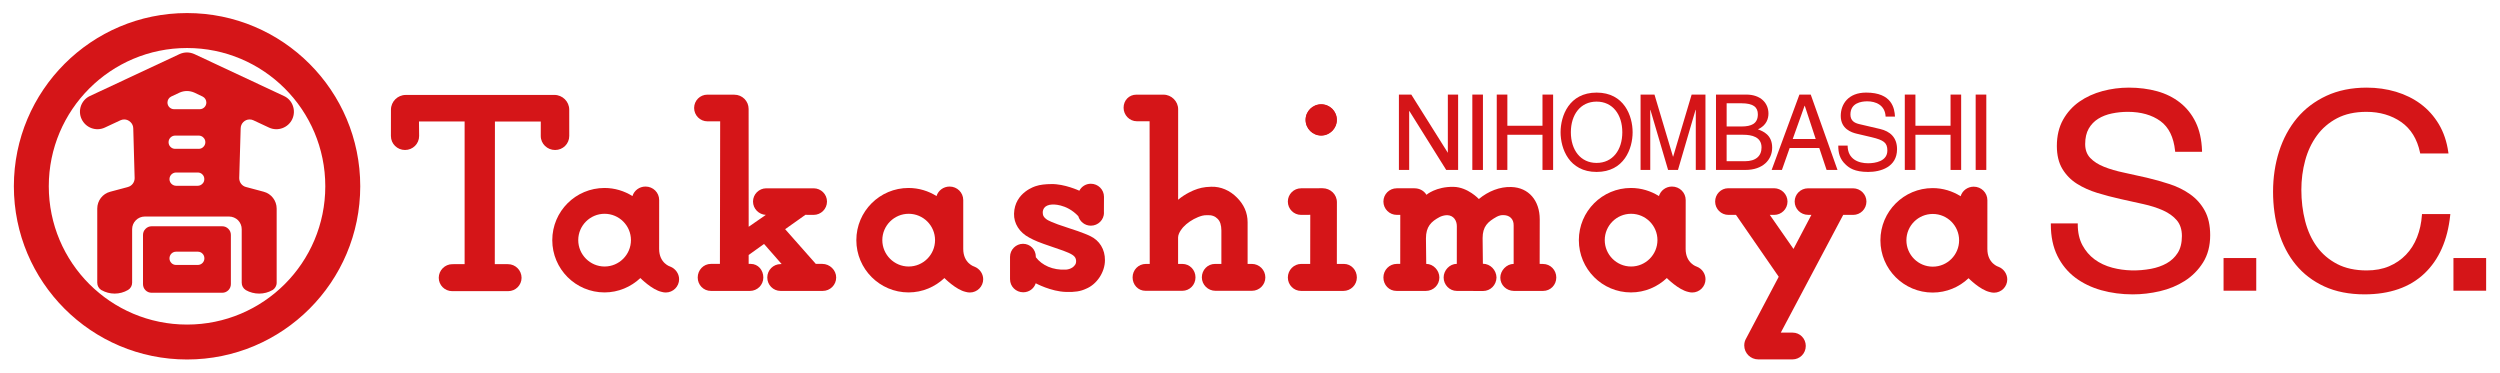
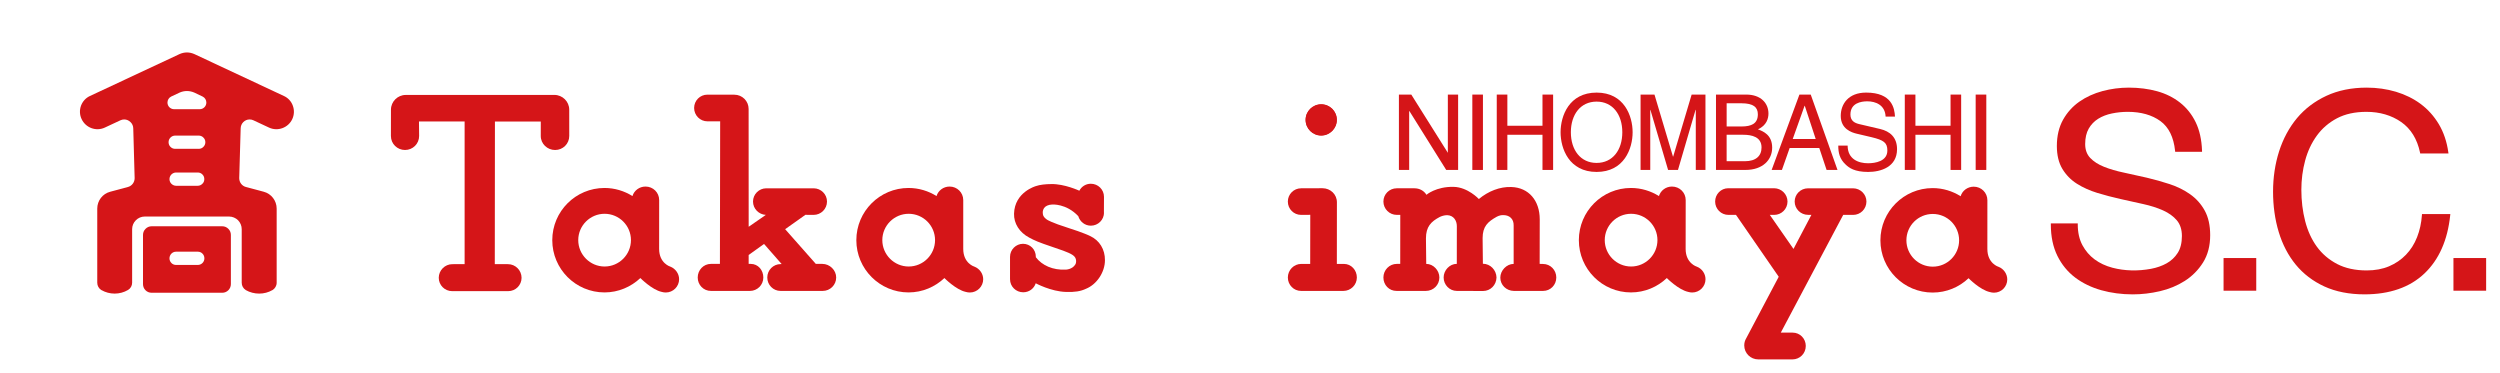
<svg xmlns="http://www.w3.org/2000/svg" version="1.1" x="0px" y="0px" width="255px" height="38px" viewBox="-1.414 -1.332 255 38" enable-background="new -1.414 -1.332 255 38" xml:space="preserve">
  <defs>
</defs>
  <polygon fill="#D51518" points="146.266,8.315 147.314,8.315 147.314,16.002 146.1,16.002 142.345,9.996 142.322,9.996   142.322,16.002 141.275,16.002 141.275,8.315 142.538,8.315 146.242,14.215 146.266,14.262 " />
  <rect x="148.764" y="8.315" fill="#D51518" width="1.082" height="7.688" />
  <polygon fill="#D51518" points="155.92,8.315 157.004,8.315 157.004,16.002 155.92,16.002 155.92,12.414 152.337,12.414   152.337,16.002 151.255,16.002 151.255,8.315 152.337,8.315 152.337,11.495 155.92,11.495 " />
  <polygon fill="#D51518" points="197.542,8.315 198.624,8.315 198.624,16.002 197.542,16.002 197.542,12.414 193.959,12.414   193.959,16.002 192.875,16.002 192.875,8.315 193.959,8.315 193.959,11.495 197.542,11.495 " />
  <path fill="#D51518" d="M161.439,8.113c-2.813,0-3.674,2.387-3.674,4.046c0,1.659,0.861,4.046,3.674,4.046  c2.814,0,3.674-2.388,3.674-4.046C165.113,10.5,164.254,8.113,161.439,8.113 M161.439,15.286c-1.637,0-2.625-1.319-2.625-3.127  c0-1.811,0.988-3.127,2.625-3.127c1.639,0,2.623,1.317,2.623,3.127C164.063,13.967,163.078,15.286,161.439,15.286" />
  <path fill="#D51518" d="M171.556,16.002v-4.54c0-0.224,0.001-0.866,0.001-1.585h-0.025l-1.793,6.125h-1.008l-1.801-6.121h-0.022  c0,0.708,0.004,1.357,0.004,1.581v4.54h-0.988V8.315h1.419l1.886,6.327h0.021l1.884-6.327h1.409v7.687H171.556z" />
  <path fill="#D51518" d="M173.617,8.315h3.088c1.494,0,2.264,0.888,2.264,1.936c0,0.503-0.189,1.211-1.072,1.608  c0.524,0.202,1.451,0.555,1.451,1.871c0,1.234-0.949,2.271-2.723,2.271h-3.008V8.315z M174.703,11.569h1.509  c1.038,0,1.675-0.299,1.675-1.243c0-0.717-0.458-1.123-1.662-1.123h-1.521V11.569z M174.703,15.112h1.867  c1.125,0,1.693-0.545,1.693-1.402c0-1.081-0.99-1.296-1.875-1.296h-1.686V15.112z" />
  <path fill="#D51518" d="M181.131,13.764l-0.789,2.238h-1.048l2.833-7.687h1.154l2.73,7.687h-1.113l-0.746-2.238H181.131z   M183.787,12.843l-1.113-3.384h-0.022l-1.206,3.384H183.787z" />
  <path fill="#D51518" d="M189.134,16.206c-1.397,0-1.942-0.428-2.277-0.739c-0.64-0.589-0.767-1.231-0.767-1.946h0.955  c0,1.389,1.111,1.799,2.078,1.799c0.734,0,1.974-0.194,1.974-1.299c0-0.801-0.366-1.059-1.606-1.358l-1.543-0.363  c-0.494-0.12-1.605-0.473-1.605-1.809c0-1.2,0.767-2.379,2.592-2.379c2.636,0,2.896,1.607,2.94,2.452h-0.956  c-0.053-1.188-1.018-1.562-1.869-1.562c-0.641,0-1.72,0.181-1.72,1.348c0,0.655,0.451,0.869,0.892,0.975l2.15,0.503  c0.979,0.235,1.713,0.836,1.713,2.056C192.084,15.704,190.426,16.206,189.134,16.206" />
  <rect x="200.104" y="8.315" fill="#D51518" width="1.085" height="7.688" />
  <path fill="#D51518" d="M44.708,28.365h5.712c0.759,0,1.366-0.613,1.366-1.362c0-0.758-0.621-1.39-1.379-1.39l-1.352-0.006  l0.014-14.543h4.677l-0.002,1.478c0,0.797,0.666,1.426,1.463,1.426s1.443-0.631,1.443-1.43l-0.002-2.683  c0-0.827-0.682-1.506-1.519-1.506L39.968,8.353c-0.825,0-1.505,0.678-1.505,1.503l-0.004,2.687c0,0.797,0.65,1.424,1.438,1.424  c0.797,0,1.44-0.632,1.44-1.431l-0.015-1.479h4.655v14.551l-1.254,0.006c-0.759,0-1.384,0.632-1.384,1.39  C43.34,27.752,43.948,28.365,44.708,28.365" />
  <path fill="#D51518" d="M133.349,9.323c-0.88,0-1.593,0.703-1.593,1.583c0,0.882,0.713,1.594,1.593,1.594  c0.87,0,1.583-0.712,1.583-1.594C134.932,10.025,134.219,9.323,133.349,9.323" />
  <path fill="#D51518" d="M18.766,25.692c0.174,0,0.352-0.073,0.473-0.198c0.127-0.126,0.195-0.294,0.195-0.473  c0-0.186-0.068-0.359-0.195-0.483c-0.121-0.131-0.299-0.198-0.473-0.198h-2.223c-0.37,0-0.67,0.301-0.67,0.682  c0,0.179,0.072,0.347,0.195,0.473c0.122,0.125,0.292,0.198,0.475,0.198H18.766 M13.172,22.629c0-0.231,0.09-0.454,0.256-0.616  c0.165-0.172,0.387-0.265,0.619-0.265h7.211c0.234,0,0.457,0.093,0.623,0.265c0.166,0.162,0.254,0.385,0.254,0.616v5.02  c0,0.48-0.389,0.88-0.877,0.88h-7.211c-0.232,0-0.454-0.089-0.619-0.255c-0.166-0.164-0.256-0.388-0.256-0.625V22.629z" />
  <path fill="#D51518" d="M11.641,28.247L11.641,28.247c-0.408,0.241-0.885,0.368-1.359,0.368c-0.471,0-0.932-0.12-1.341-0.354  l-0.007-0.005H8.926h-0.01l0.011,0.005c-0.262-0.163-0.421-0.449-0.421-0.756v-7.559c0-0.809,0.54-1.518,1.324-1.721l1.797-0.482  c0.406-0.104,0.693-0.475,0.693-0.903l-0.141-5.065c0-0.248-0.1-0.481-0.273-0.646c-0.179-0.178-0.404-0.278-0.651-0.278  c-0.136,0-0.257,0.03-0.384,0.086l-1.598,0.746c-0.889,0.412-1.943,0.022-2.361-0.866c-0.205-0.428-0.223-0.915-0.066-1.36  C7.01,9.01,7.34,8.649,7.766,8.457l9.131-4.271c0.233-0.106,0.496-0.168,0.76-0.168c0.266,0,0.514,0.062,0.758,0.168l9.125,4.271  c0.429,0.192,0.762,0.553,0.918,1.001c0.162,0.445,0.139,0.933-0.059,1.36c-0.417,0.889-1.479,1.278-2.369,0.866l-1.596-0.746  c-0.12-0.056-0.244-0.086-0.385-0.086c-0.504,0-0.915,0.414-0.915,0.924l-0.147,5.065c0,0.428,0.284,0.799,0.691,0.903l1.808,0.482  c0.773,0.203,1.32,0.912,1.32,1.721v7.559c0,0.307-0.164,0.593-0.431,0.756l0.016-0.005h-0.012h-0.004l-0.01,0.005  c-0.402,0.233-0.866,0.354-1.344,0.354c-0.469,0-0.953-0.12-1.365-0.358c-0.26-0.166-0.415-0.442-0.415-0.751v-5.461  c0-0.346-0.134-0.662-0.376-0.916c-0.244-0.234-0.567-0.374-0.912-0.374h-8.602c-0.705,0-1.287,0.582-1.287,1.29v5.461  C12.064,27.813,11.906,28.091,11.641,28.247 M18.397,8.108c-0.233-0.099-0.485-0.156-0.741-0.156c-0.25,0-0.484,0.051-0.717,0.146  l-0.891,0.417c-0.235,0.115-0.381,0.355-0.381,0.611c0,0.181,0.068,0.35,0.193,0.479c0.135,0.128,0.295,0.202,0.482,0.202h2.617  c0.184,0,0.357-0.074,0.48-0.202c0.127-0.129,0.195-0.298,0.195-0.479c0-0.256-0.145-0.496-0.383-0.611L18.397,8.108 M18.852,13.85  c0.182,0,0.355-0.067,0.477-0.199c0.135-0.131,0.203-0.3,0.203-0.479c0-0.185-0.068-0.35-0.203-0.476  c-0.121-0.129-0.295-0.198-0.477-0.198h-2.398c-0.373,0-0.674,0.305-0.674,0.673c0,0.179,0.064,0.349,0.196,0.479  c0.128,0.132,0.295,0.199,0.478,0.199H18.852 M18.754,17.617c0.18,0,0.35-0.073,0.473-0.202c0.136-0.122,0.199-0.295,0.199-0.476  c0-0.184-0.063-0.351-0.199-0.481c-0.123-0.129-0.293-0.195-0.473-0.195h-2.198c-0.374,0-0.683,0.3-0.683,0.677  c0,0.181,0.072,0.354,0.199,0.476c0.13,0.128,0.303,0.202,0.483,0.202H18.754z" />
-   <path fill="#D51518" d="M17.666,0C7.91,0,0,7.916,0,17.666c0,9.76,7.91,17.67,17.666,17.67c9.753,0,17.665-7.91,17.665-17.67  C35.331,7.916,27.419,0,17.666,0 M17.666,31.774c-7.787,0-14.104-6.313-14.104-14.108c0-7.787,6.316-14.101,14.104-14.101  c7.794,0,14.1,6.313,14.1,14.101C31.766,25.461,25.46,31.774,17.666,31.774" />
  <path fill="#D51518" d="M78.207,28.342h4.296c0.757,0,1.374-0.612,1.374-1.368s-0.656-1.389-1.412-1.389h-0.666l-3.127-3.54  l2.063-1.465h0.012l0.832,0.006c0.746,0,1.361-0.608,1.361-1.36c0-0.745-0.615-1.351-1.361-1.351h-4.83  c-0.748,0-1.355,0.606-1.355,1.351c0,0.733,0.592,1.325,1.307,1.36l-1.75,1.213L74.945,9.778c0-0.802-0.649-1.451-1.457-1.451  l-2.746-0.005c-0.752,0-1.355,0.608-1.355,1.359c0,0.75,0.604,1.364,1.361,1.364h1.295l-0.025,14.54h-0.915  c-0.763,0-1.35,0.633-1.35,1.389s0.587,1.368,1.35,1.368h3.979c0.752,0,1.364-0.612,1.364-1.368s-0.533-1.389-1.287-1.389h-0.21  v-0.91l1.569-1.124l1.8,2.054h-0.102c-0.756,0-1.367,0.613-1.367,1.369S77.449,28.342,78.207,28.342" />
  <path fill="#D51518" d="M155.972,25.592c0.763,0,1.356,0.625,1.356,1.382c0,0.758-0.592,1.368-1.348,1.368h-2.981  c-0.771-0.012-1.38-0.604-1.38-1.356c0-0.725,0.639-1.399,1.36-1.399v-3.917c0.016-0.669-0.413-1.04-1.001-1.06  c-0.235-0.023-0.49,0.044-0.717,0.161c-0.924,0.515-1.448,0.996-1.448,2.188l0.028,2.611c0.763,0,1.371,0.646,1.389,1.403  c-0.018,0.769-0.613,1.377-1.373,1.377l-2.68-0.009c-0.734,0-1.34-0.621-1.34-1.368c0-0.733,0.611-1.393,1.343-1.393l0.004-3.845  c0-0.537-0.303-1.098-0.987-1.121c-0.305,0-0.621,0.113-0.763,0.188c-0.884,0.466-1.401,0.991-1.401,2.184l0.029,2.599  c0.73,0,1.34,0.668,1.34,1.388c0,0.755-0.605,1.368-1.377,1.368h-2.984c-0.768,0.009-1.348-0.61-1.348-1.368  c0-0.757,0.604-1.388,1.363-1.388h0.353l0.005-5h-0.357c-0.75,0-1.363-0.609-1.363-1.36c0-0.744,0.604-1.351,1.355-1.351h1.817  c0.505,0,0.967,0.245,1.217,0.663c0,0,0.97-0.848,2.771-0.81c1.455,0.031,2.575,1.241,2.575,1.241  c0.954-0.794,2.147-1.272,3.315-1.225c1.762,0.054,2.895,1.375,2.895,3.3l-0.008,4.541L155.972,25.592z" />
  <path fill="#D51518" d="M133.351,9.299c-0.873,0-1.591,0.707-1.591,1.585c0,0.875,0.718,1.59,1.591,1.59  c0.874,0,1.595-0.714,1.595-1.59C134.945,10.005,134.225,9.299,133.351,9.299" />
  <path fill="#D51518" d="M135.666,25.587h-0.721l0.006-6.287c0-0.807-0.658-1.433-1.474-1.433l-2.181,0.007  c-0.746,0-1.35,0.608-1.35,1.353c0,0.758,0.604,1.359,1.35,1.359l0.938-0.006l-0.008,5.007h-0.914c-0.755,0-1.365,0.63-1.365,1.387  c0,0.755,0.599,1.368,1.35,1.368h4.313c0.756,0,1.376-0.613,1.376-1.368C136.986,26.217,136.412,25.587,135.666,25.587" />
  <path fill="#D51518" d="M111.195,20.351c0,0.739-0.602,1.336-1.341,1.336c-0.61,0-1.118-0.41-1.284-0.972  c-1.238-1.309-2.667-1.185-2.674-1.185c-0.386,0.015-0.689,0.167-0.813,0.361l-0.008,0.006c-0.143,0.237-0.143,0.419-0.113,0.625  c0.041,0.332,0.432,0.554,0.438,0.563c0.021,0.011,0.423,0.286,2.188,0.844c1.428,0.448,2.185,0.802,2.188,0.813  c0.964,0.439,1.526,1.374,1.515,2.469c0,1.22-0.834,2.466-1.927,2.909c-0.549,0.262-1.171,0.361-2.058,0.325  c-1.518-0.042-3.076-0.882-3.076-0.882c-0.175,0.547-0.682,0.918-1.275,0.918c-0.744,0-1.346-0.59-1.346-1.332v-2.283  c0-0.729,0.602-1.33,1.324-1.33c0.729,0,1.307,0.58,1.307,1.309v0.06c0.643,0.849,1.757,1.327,3.037,1.265c0,0,0.689,0,1-0.539  v0.005c0.086-0.148,0.09-0.396,0.043-0.544c-0.097-0.355-0.478-0.552-1.291-0.858c-0.617-0.21-1.772-0.61-2.01-0.696  c-0.889-0.307-1.45-0.636-1.454-0.636c-0.991-0.522-1.575-1.435-1.547-2.439c0.06-2.205,2.212-2.807,2.231-2.814  c0.391-0.139,0.999-0.205,1.563-0.205c1.339-0.034,2.867,0.677,2.867,0.677c0.22-0.423,0.656-0.711,1.173-0.711  c0.735,0,1.341,0.59,1.341,1.333l-0.008,1.622" />
  <path fill="#D51518" d="M66.967,25.867c-0.006,0-1.15-0.334-1.15-1.811l0.004-4.981c0-0.768-0.617-1.379-1.395-1.379  c-0.619,0-1.159,0.404-1.33,0.971c-0.824-0.518-1.807-0.826-2.848-0.826c-2.945,0-5.33,2.383-5.33,5.326  c0,2.938,2.385,5.328,5.33,5.328c1.411,0,2.701-0.567,3.656-1.466c0,0,1.178,1.197,2.17,1.411c0.135,0.042,0.273,0.063,0.422,0.063  c0.747,0,1.359-0.609,1.359-1.355C67.855,26.575,67.469,26.062,66.967,25.867 M60.252,25.852c-1.475,0-2.685-1.211-2.685-2.693  c0-1.479,1.21-2.685,2.685-2.685c1.487,0,2.691,1.206,2.691,2.685C62.943,24.641,61.739,25.852,60.252,25.852" />
  <path fill="#D51518" d="M97.978,25.867c-0.006,0-1.141-0.334-1.141-1.811v-4.981c0-0.768-0.624-1.379-1.39-1.379  c-0.631,0-1.16,0.404-1.336,0.971c-0.822-0.518-1.805-0.826-2.854-0.826c-2.937,0-5.324,2.383-5.324,5.326  c0,2.938,2.388,5.328,5.324,5.328c1.421,0,2.705-0.567,3.66-1.466c0,0,1.176,1.197,2.17,1.411c0.131,0.042,0.283,0.063,0.425,0.063  c0.748,0,1.36-0.609,1.36-1.355C98.873,26.575,98.488,26.062,97.978,25.867 M91.27,25.852c-1.479,0-2.688-1.211-2.688-2.693  c0-1.479,1.209-2.685,2.688-2.685c1.488,0,2.691,1.206,2.691,2.685C93.961,24.641,92.758,25.852,91.27,25.852" />
  <path fill="#D51518" d="M171.66,25.867c0,0-1.139-0.334-1.139-1.811l0.006-4.981c0-0.768-0.624-1.379-1.4-1.379  c-0.623,0-1.154,0.404-1.33,0.971c-0.828-0.518-1.807-0.826-2.852-0.826c-2.939,0-5.316,2.383-5.316,5.326  c0,2.938,2.377,5.328,5.316,5.328c1.422,0,2.709-0.567,3.658-1.466c0,0,1.182,1.197,2.174,1.411c0.131,0.042,0.28,0.063,0.416,0.063  c0.748,0,1.355-0.609,1.355-1.355C172.549,26.575,172.174,26.062,171.66,25.867 M164.957,25.852c-1.48,0-2.687-1.211-2.687-2.693  c0-1.479,1.206-2.685,2.687-2.685c1.485,0,2.689,1.206,2.689,2.685C167.646,24.641,166.442,25.852,164.957,25.852" />
  <path fill="#D51518" d="M176.696,33.182c-0.128,0.213-0.197,0.451-0.197,0.719c0,0.788,0.641,1.426,1.435,1.426h3.482  c0.752,0,1.359-0.607,1.359-1.372c0-0.749-0.587-1.36-1.342-1.36h-1.207l6.369-12.014l1.013,0.006c0.749,0,1.354-0.609,1.354-1.36  c0-0.744-0.615-1.351-1.364-1.351h-4.593c-0.756,0-1.363,0.603-1.363,1.351c0,0.751,0.619,1.354,1.363,1.354h0.345l-1.829,3.477  l-2.419-3.477l0.449,0.006c0.747,0,1.36-0.609,1.36-1.36c0-0.744-0.619-1.359-1.371-1.359h-4.672c-0.75,0-1.338,0.615-1.338,1.359  c0,0.751,0.605,1.36,1.361,1.36l0.762-0.006l4.363,6.317L176.696,33.182z" />
-   <path fill="#D51518" d="M126.281,28.33h-3.719c-0.76,0-1.387-0.615-1.387-1.37c0-0.758,0.587-1.373,1.346-1.373h0.646v-3.41  c-0.006-0.554-0.122-0.94-0.395-1.2c-0.239-0.247-0.586-0.386-1.029-0.362c-0.437-0.005-0.649,0.084-0.948,0.194  c-0.603,0.245-1.152,0.626-1.509,1.016c0,0-0.528,0.555-0.535,1.063v2.7h0.436c0.756,0,1.339,0.615,1.339,1.373  c0,0.755-0.585,1.37-1.351,1.37h-3.742c-0.764,0-1.322-0.618-1.322-1.37c0-0.758,0.594-1.373,1.354-1.373h0.394l-0.014-14.552  h-1.301c-0.748,0-1.352-0.63-1.352-1.379c0-0.753,0.555-1.334,1.305-1.334h2.768c0.8,0,1.493,0.673,1.493,1.486l-0.003,9.233  c0.764-0.65,1.619-0.971,1.631-0.978c0.508-0.203,0.975-0.331,1.74-0.348c0.984-0.038,1.926,0.39,2.621,1.097  c0.707,0.698,1.096,1.537,1.096,2.53v4.244h0.432c0.756,0,1.377,0.618,1.377,1.378C127.652,27.719,127.037,28.33,126.281,28.33" />
  <path fill="#D51518" d="M202.443,25.886c-0.008-0.003-1.146-0.334-1.146-1.821l0.002-4.974c0-0.771-0.624-1.382-1.391-1.382  c-0.629,0-1.167,0.404-1.338,0.974c-0.83-0.521-1.809-0.829-2.854-0.829c-2.94,0-5.328,2.386-5.328,5.329  c0,2.941,2.388,5.326,5.328,5.326c1.421,0,2.708-0.558,3.664-1.463c0,0,1.177,1.2,2.173,1.412c0.127,0.038,0.277,0.064,0.422,0.064  c0.746,0,1.352-0.605,1.352-1.354C203.326,26.594,202.947,26.078,202.443,25.886 M195.73,25.867c-1.488,0-2.691-1.205-2.691-2.688  c0-1.485,1.203-2.688,2.691-2.688c1.482,0,2.685,1.203,2.685,2.688C198.415,24.662,197.213,25.867,195.73,25.867" />
  <path fill="#D51518" d="M221.984,18.486c-0.611-0.434-1.313-0.781-2.083-1.035c-0.76-0.25-1.548-0.471-2.34-0.658  c-0.796-0.187-1.583-0.36-2.333-0.517c-0.753-0.156-1.437-0.355-2.031-0.594c-0.588-0.234-1.063-0.54-1.41-0.906  c-0.34-0.357-0.513-0.832-0.513-1.412c0-0.628,0.122-1.157,0.36-1.575c0.241-0.417,0.564-0.755,0.967-1.005  c0.404-0.253,0.875-0.435,1.397-0.542c0.53-0.11,1.076-0.166,1.624-0.166c1.344,0,2.463,0.316,3.322,0.94  c0.851,0.619,1.355,1.639,1.5,3.03l0.011,0.105h2.74l-0.003-0.122c-0.039-1.108-0.254-2.079-0.641-2.881  c-0.387-0.803-0.925-1.479-1.596-2.009c-0.671-0.528-1.459-0.921-2.344-1.165c-0.883-0.243-1.852-0.368-2.879-0.368  c-0.918,0-1.824,0.119-2.696,0.354c-0.875,0.235-1.667,0.598-2.354,1.077c-0.69,0.483-1.252,1.106-1.669,1.854  c-0.416,0.749-0.628,1.646-0.628,2.667c0,0.93,0.188,1.715,0.562,2.336c0.371,0.617,0.871,1.129,1.489,1.518  c0.61,0.385,1.31,0.699,2.079,0.935c0.76,0.231,1.547,0.438,2.34,0.616c0.791,0.176,1.568,0.349,2.331,0.517  c0.75,0.164,1.432,0.382,2.028,0.647c0.586,0.262,1.061,0.604,1.41,1.016c0.342,0.404,0.516,0.941,0.516,1.599  c0,0.698-0.145,1.278-0.428,1.723c-0.285,0.446-0.666,0.805-1.131,1.063c-0.47,0.262-1.008,0.45-1.596,0.56  c-1.338,0.247-2.678,0.218-3.926-0.11c-0.689-0.181-1.301-0.467-1.817-0.847c-0.515-0.379-0.935-0.868-1.25-1.454  c-0.313-0.584-0.475-1.293-0.475-2.107v-0.117h-2.747v0.117c0,1.223,0.225,2.297,0.668,3.193c0.442,0.896,1.055,1.642,1.82,2.22  c0.762,0.572,1.658,1.006,2.664,1.289c1,0.279,2.076,0.422,3.198,0.422c0.917,0,1.851-0.108,2.778-0.324s1.78-0.568,2.533-1.048  c0.756-0.482,1.383-1.113,1.864-1.878c0.485-0.771,0.729-1.706,0.729-2.785c0-1.001-0.188-1.847-0.559-2.513  C223.102,19.48,222.602,18.923,221.984,18.486" />
  <rect x="225.389" y="24.988" fill="#D51518" width="3.334" height="3.332" />
  <path fill="#D51518" d="M245.621,20.611c-0.055,0.805-0.222,1.563-0.495,2.254c-0.271,0.689-0.653,1.291-1.134,1.789  c-0.479,0.499-1.059,0.893-1.719,1.174s-1.43,0.424-2.285,0.424c-1.166,0-2.181-0.221-3.016-0.657  c-0.835-0.436-1.531-1.03-2.066-1.765c-0.537-0.738-0.939-1.617-1.194-2.611c-0.257-0.999-0.388-2.073-0.388-3.195  c0-1.027,0.131-2.031,0.388-2.983c0.255-0.95,0.657-1.805,1.194-2.543c0.536-0.736,1.227-1.33,2.053-1.765  c0.826-0.436,1.836-0.657,3.002-0.657c1.363,0,2.558,0.35,3.547,1.039c0.984,0.687,1.63,1.733,1.92,3.11l0.02,0.094h2.883  l-0.019-0.135c-0.151-1.072-0.476-2.029-0.965-2.849c-0.49-0.818-1.11-1.511-1.846-2.058c-0.733-0.545-1.581-0.965-2.52-1.247  c-0.938-0.281-1.944-0.424-2.993-0.424c-1.534,0-2.918,0.281-4.109,0.835c-1.192,0.555-2.201,1.321-3,2.277  c-0.797,0.958-1.41,2.093-1.822,3.376c-0.409,1.28-0.619,2.668-0.619,4.124c0,1.457,0.194,2.841,0.577,4.109  c0.384,1.275,0.969,2.396,1.738,3.334c0.771,0.94,1.751,1.688,2.915,2.224c1.165,0.534,2.543,0.807,4.098,0.807  c2.568,0,4.623-0.716,6.109-2.126c1.484-1.409,2.37-3.404,2.632-5.935l0.014-0.13h-2.892L245.621,20.611z" />
  <rect x="248.838" y="24.988" fill="#D51518" width="3.334" height="3.332" />
</svg>